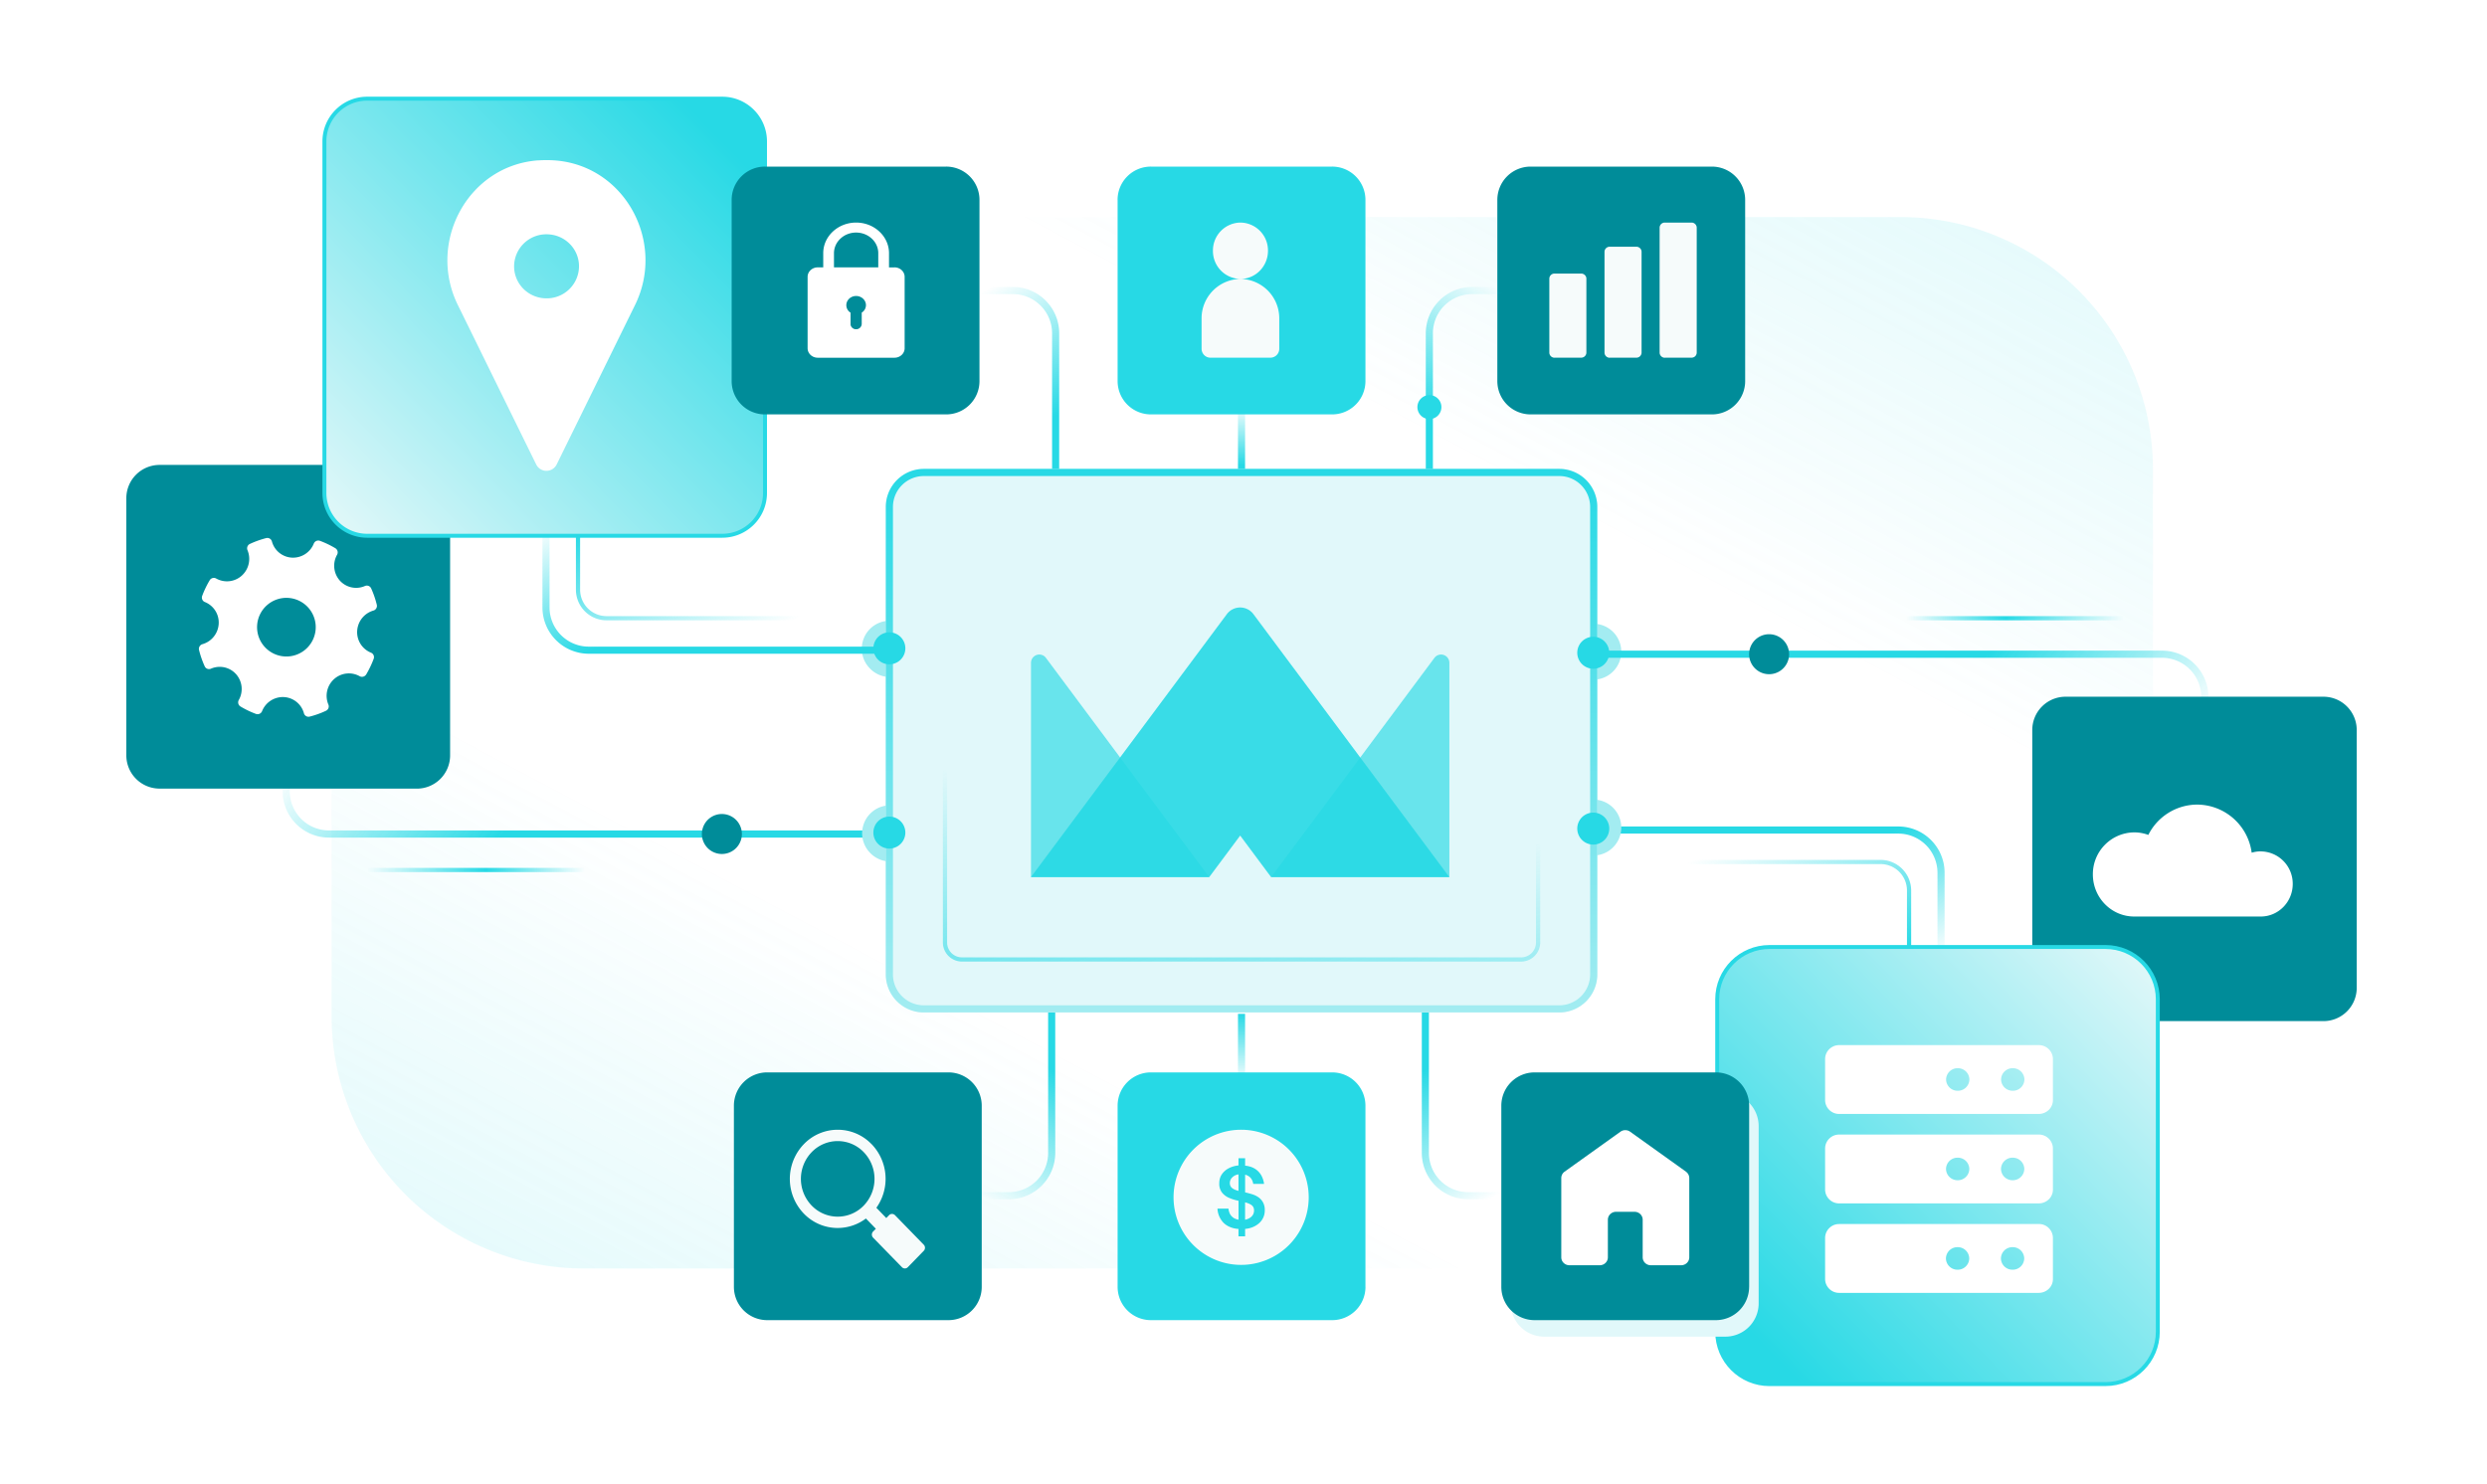
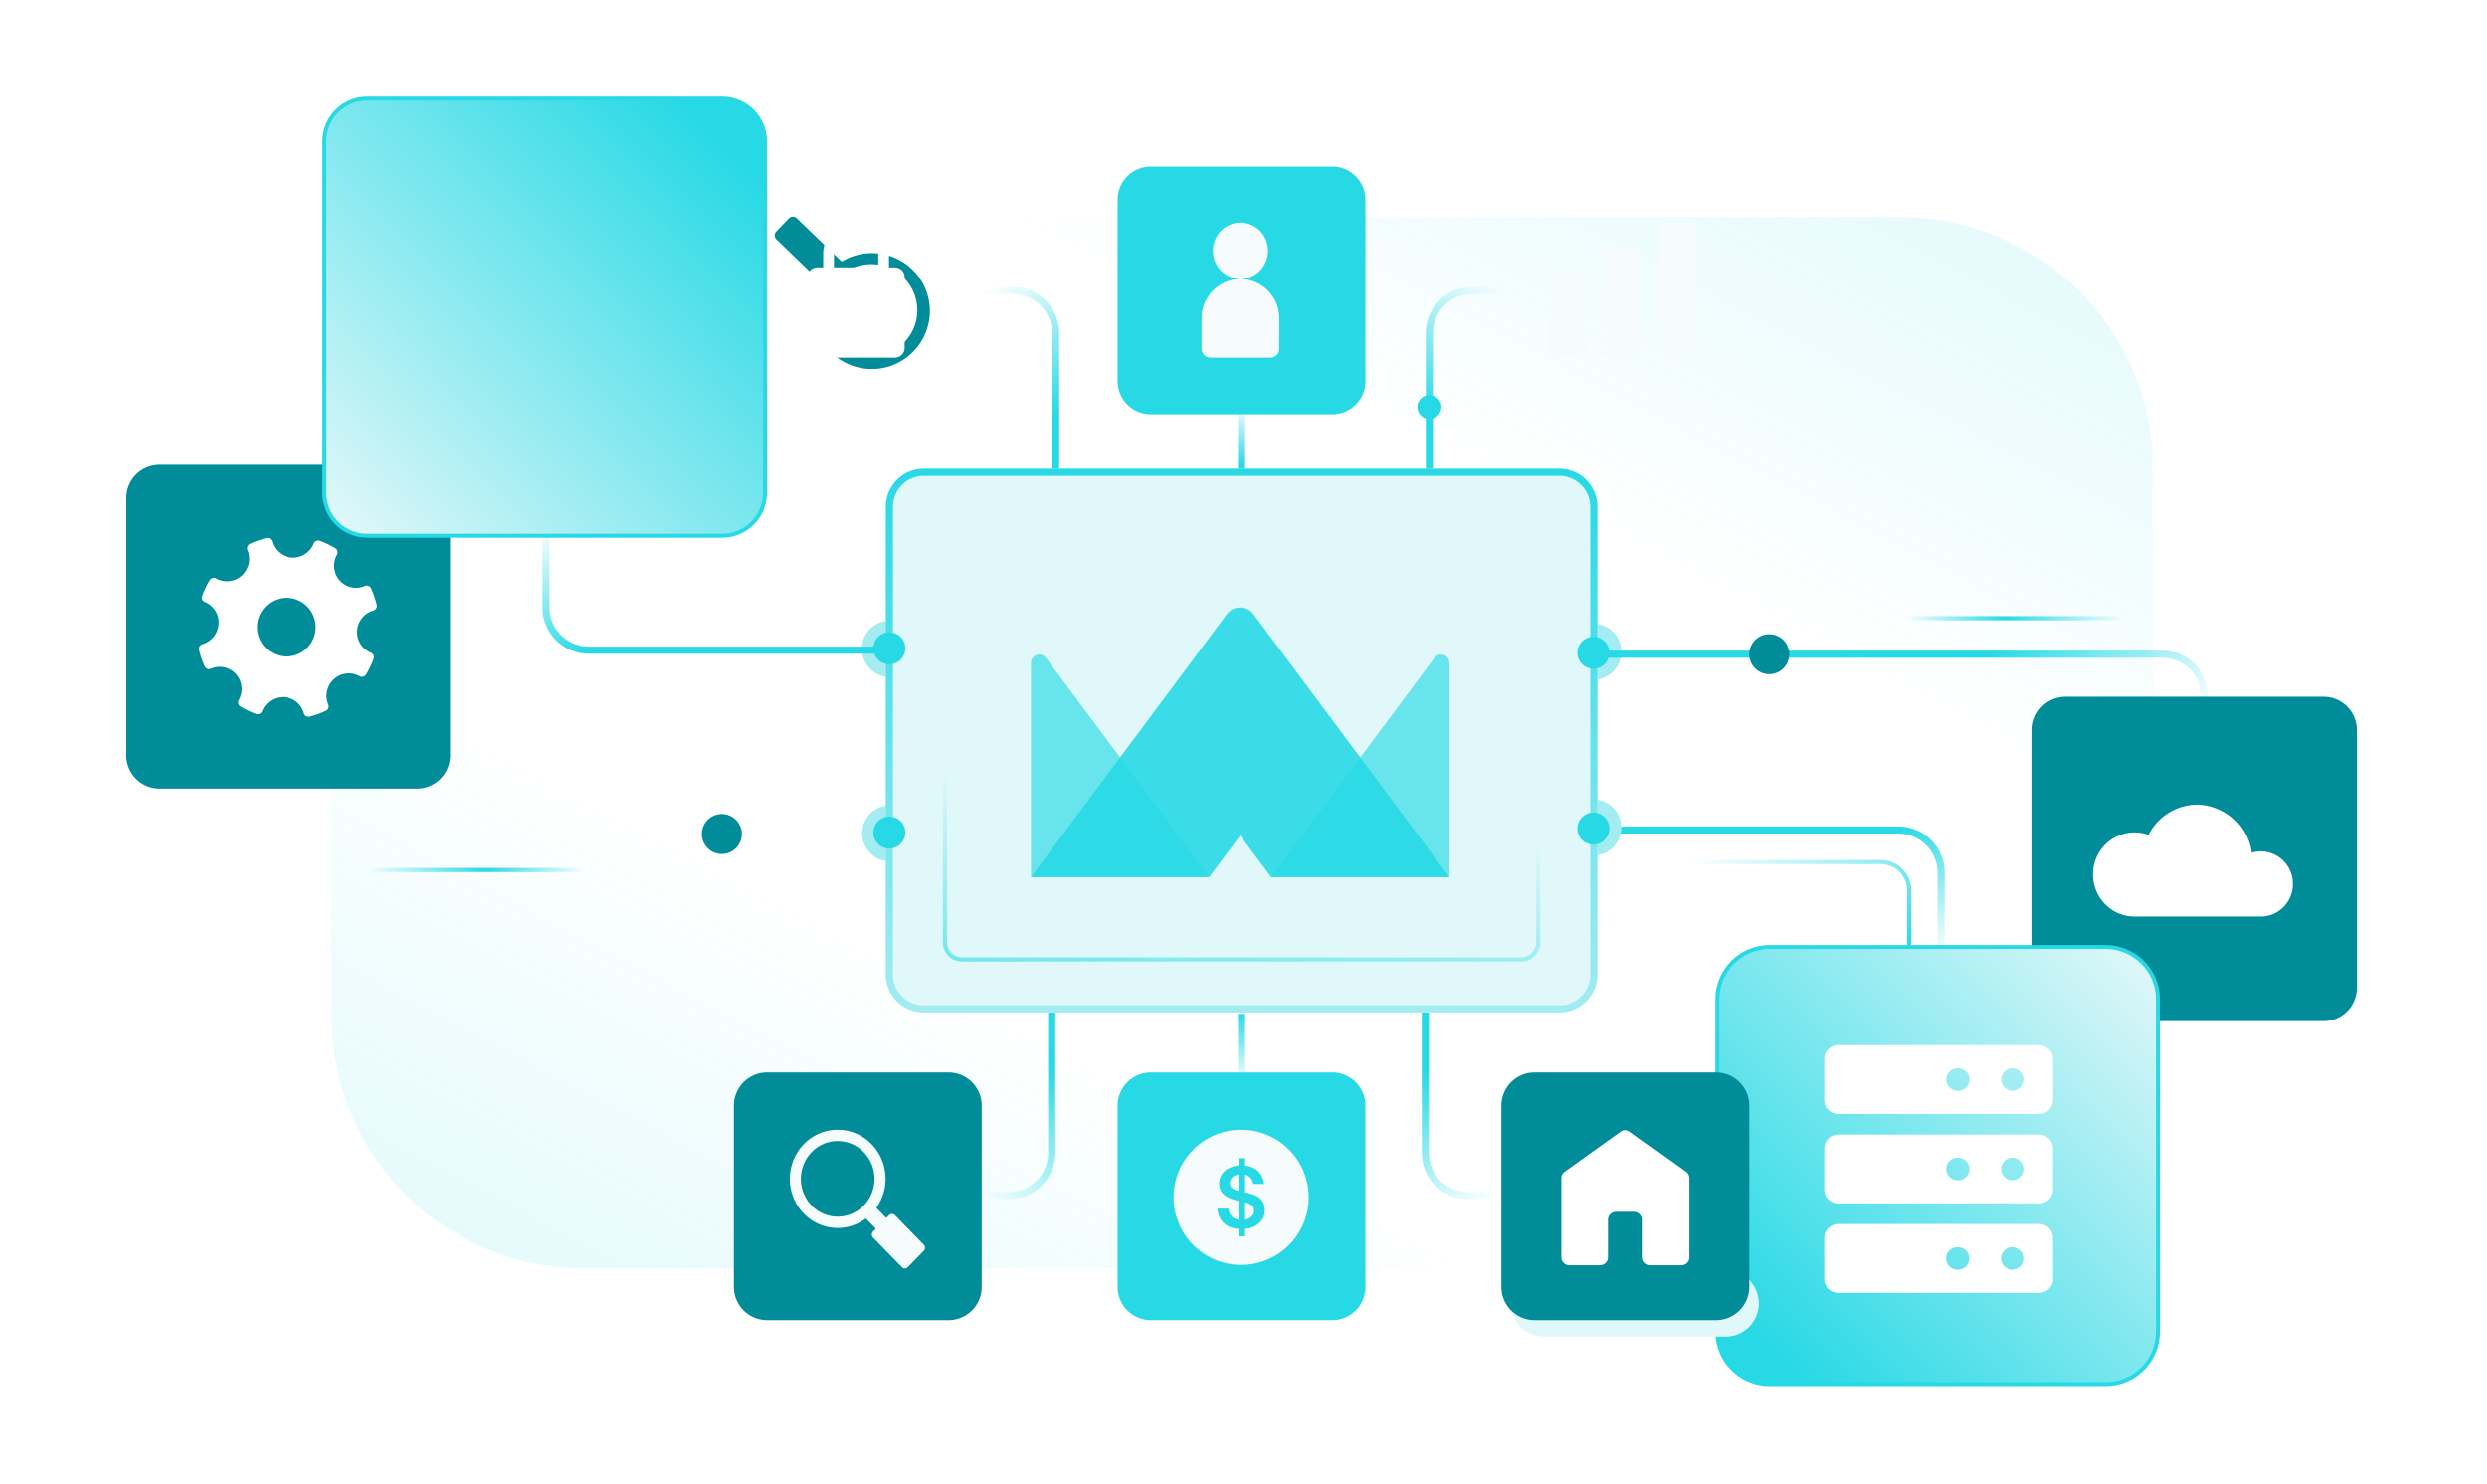
<svg xmlns="http://www.w3.org/2000/svg" width="630" height="376" viewBox="0 0 630 376" fill="none">
  <path d="M84 118.93A63.93 63.93 0 01147.93 55h333.51a63.93 63.93 0 0163.94 63.93v138.52a63.93 63.93 0 01-63.94 63.93h-333.5A63.93 63.93 0 0184 257.45V118.93z" fill="url(#paint0_linear_6379_22328)" fill-opacity=".6" />
  <path d="M545.38 257.45a63.93 63.93 0 01-63.94 63.93h-333.5A63.93 63.93 0 0184 257.45V118.93A63.93 63.93 0 01147.93 55h333.51a63.93 63.93 0 0163.94 63.93v138.52z" fill="url(#paint1_linear_6379_22328)" fill-opacity=".6" />
  <path fill-rule="evenodd" clip-rule="evenodd" d="M313.6 256.87v46.44h1.8v-46.44h-1.8z" fill="url(#paint2_linear_6379_22328)" />
  <path fill-rule="evenodd" clip-rule="evenodd" d="M315.4 120.03V73.6h-1.8v46.44h1.8z" fill="url(#paint3_linear_6379_22328)" />
-   <path fill-rule="evenodd" clip-rule="evenodd" d="M73.4 187v13.47a9.94 9.94 0 009.94 9.93H226.4v1.81H83.34a11.75 11.75 0 01-11.75-11.75v-13.45h1.81z" fill="url(#paint4_linear_6379_22328)" />
  <path fill-rule="evenodd" clip-rule="evenodd" d="M93.27 219.89h56.2v1.06h-56.2v-1.06z" fill="url(#paint5_linear_6379_22328)" />
  <path d="M187.93 211.3a5.06 5.06 0 11-10.13 0 5.06 5.06 0 0110.13 0z" fill="#008C99" />
  <path fill-rule="evenodd" clip-rule="evenodd" d="M492.6 221.14v54.97h-1.8v-54.97a9.94 9.94 0 00-9.95-9.94h-96.49v-1.8h96.5c6.48 0 11.74 5.25 11.74 11.74z" fill="url(#paint6_linear_6379_22328)" />
  <path fill-rule="evenodd" clip-rule="evenodd" d="M484.13 225.62v58.6h-1.06v-58.6c0-3.7-3-6.7-6.7-6.7h-100.1v-1.06h100.1a7.76 7.76 0 017.76 7.76z" fill="url(#paint7_linear_6379_22328)" />
  <g filter="url(#filter0_d_6379_22328)">
-     <path d="M379.3 50.64a8.43 8.43 0 018.43-8.43h45.92a8.43 8.43 0 018.43 8.43v45.92a8.43 8.43 0 01-8.43 8.43h-45.92a8.43 8.43 0 01-8.43-8.43V50.64z" fill="#008C99" />
-   </g>
+     </g>
  <g filter="url(#filter1_d_6379_22328)">
    <path d="M283.1 50.64a8.43 8.43 0 018.44-8.43h45.91a8.43 8.43 0 018.44 8.43v45.92a8.43 8.43 0 01-8.44 8.43h-45.9a8.43 8.43 0 01-8.44-8.43V50.64z" fill="#27D9E5" />
  </g>
  <path fill-rule="evenodd" clip-rule="evenodd" d="M239.58 303.84h15.99c6.48 0 11.74-5.25 11.74-11.74v-35.6h-1.8v35.6a9.94 9.94 0 01-9.94 9.94h-16v1.8z" fill="url(#paint8_linear_6379_22328)" />
  <g filter="url(#filter2_d_6379_22328)">
    <path d="M248.69 326.04a8.43 8.43 0 01-8.43 8.43h-45.91a8.43 8.43 0 01-8.44-8.43v-45.91a8.43 8.43 0 018.44-8.43h45.9a8.43 8.43 0 018.44 8.43v45.91z" fill="#008C99" />
  </g>
  <g filter="url(#filter3_d_6379_22328)">
    <path d="M345.9 326.04a8.43 8.43 0 01-8.44 8.43h-45.91a8.43 8.43 0 01-8.44-8.43v-45.91a8.43 8.43 0 018.44-8.43h45.9a8.43 8.43 0 018.44 8.43v45.91z" fill="#27D9E5" />
  </g>
  <path fill-rule="evenodd" clip-rule="evenodd" d="M388.92 72.7h-16a11.75 11.75 0 00-11.74 11.74v35.6h1.8v-35.6a9.94 9.94 0 019.94-9.93h16V72.7z" fill="url(#paint9_linear_6379_22328)" />
  <path fill-rule="evenodd" clip-rule="evenodd" d="M240.58 72.7h15.99c6.49 0 11.74 5.26 11.74 11.74v35.6h-1.8v-35.6a9.94 9.94 0 00-9.94-9.93h-16V72.7z" fill="url(#paint10_linear_6379_22328)" />
  <path fill-rule="evenodd" clip-rule="evenodd" d="M387.9 303.84h-15.98a11.75 11.75 0 01-11.75-11.74v-35.6h1.8v35.6a9.94 9.94 0 009.95 9.94h15.99v1.8z" fill="url(#paint11_linear_6379_22328)" />
  <g filter="url(#filter4_d_6379_22328)">
    <path d="M40.43 199.8a8.43 8.43 0 01-8.43-8.43v-65.15a8.43 8.43 0 018.43-8.43h65.15a8.43 8.43 0 018.44 8.43v65.15a8.43 8.43 0 01-8.44 8.44H40.43z" fill="#008C99" />
  </g>
  <path d="M230.3 205.93a7.09 7.09 0 11-10.01 10.02 7.09 7.09 0 0110.02-10.02zM230.3 159.25a7.09 7.09 0 11-10.01 10.03 7.09 7.09 0 0110.02-10.03zM396.52 209.93a7.09 7.09 0 1114.17 0 7.09 7.09 0 01-14.17 0zM396.52 165.38a7.09 7.09 0 1114.17 0 7.09 7.09 0 01-14.17 0z" fill="#A3ECF1" />
  <path fill-rule="evenodd" clip-rule="evenodd" d="M557.62 190.04V176.6a9.94 9.94 0 00-9.94-9.94H404.62v-1.81h143.06c6.49 0 11.75 5.26 11.75 11.75v13.45h-1.81z" fill="url(#paint12_linear_6379_22328)" />
  <g filter="url(#filter5_d_6379_22328)">
    <path d="M597 250.28a8.43 8.43 0 01-8.43 8.43h-65.33a8.43 8.43 0 01-8.43-8.43v-65.33a8.43 8.43 0 018.43-8.43h65.33a8.43 8.43 0 018.43 8.43v65.33z" fill="#008C99" />
  </g>
  <path d="M448.25 350.68A13.25 13.25 0 01435 337.42v-84.24c0-7.32 5.93-13.25 13.25-13.25h85.1c7.33 0 13.26 5.93 13.26 13.25v84.24c0 7.32-5.93 13.25-13.25 13.25h-85.1z" fill="url(#paint13_linear_6379_22328)" />
  <g filter="url(#filter6_b_6379_22328)">
    <path fill-rule="evenodd" clip-rule="evenodd" d="M448.25 351.18c-7.6 0-13.75-6.16-13.75-13.76v-84.24c0-7.6 6.15-13.75 13.75-13.75h85.1c7.6 0 13.76 6.16 13.76 13.75v84.24c0 7.6-6.16 13.75-13.75 13.75h-85.11zm-12.75-13.76c0 7.05 5.7 12.75 12.75 12.75h85.1c7.05 0 12.76-5.7 12.76-12.75v-84.24c0-7.04-5.71-12.75-12.75-12.75h-85.11c-7.04 0-12.75 5.7-12.75 12.75v84.24z" fill="#27D9E5" />
  </g>
  <path fill-rule="evenodd" clip-rule="evenodd" d="M137.41 153.89V98.92h1.8v54.97a9.94 9.94 0 009.95 9.94h96.48v1.8h-96.48a11.75 11.75 0 01-11.75-11.74z" fill="url(#paint14_linear_6379_22328)" />
-   <path fill-rule="evenodd" clip-rule="evenodd" d="M145.89 149.4V90.82h1.06v58.58c0 3.7 3 6.7 6.7 6.7h100.1v1.06h-100.1a7.76 7.76 0 01-7.76-7.76z" fill="url(#paint15_linear_6379_22328)" />
  <path d="M182.96 25c5.98 0 10.84 4.85 10.84 10.84v89.06c0 5.99-4.86 10.84-10.84 10.84H93.03a10.84 10.84 0 01-10.84-10.84V35.84c0-5.99 4.85-10.84 10.84-10.84h89.93z" fill="url(#paint16_linear_6379_22328)" />
  <g filter="url(#filter7_b_6379_22328)">
    <path fill-rule="evenodd" clip-rule="evenodd" d="M182.95 24.5c6.27 0 11.34 5.08 11.34 11.34v89.06c0 6.27-5.07 11.34-11.34 11.34H93.03a11.34 11.34 0 01-11.35-11.34V35.84c0-6.26 5.08-11.34 11.35-11.34h89.92zm10.34 11.34c0-5.71-4.63-10.34-10.34-10.34H93.03a10.34 10.34 0 00-10.35 10.34v89.06c0 5.71 4.64 10.34 10.35 10.34h89.92c5.72 0 10.34-4.63 10.34-10.34V35.84z" fill="#27D9E5" />
  </g>
-   <path d="M136.21 40.65a31.78 31.78 0 014.47 0c17.75 1.42 27.97 20.78 20.2 36.6L141 117.7a2.89 2.89 0 01-5.16 0l-19.88-40.46c-7.77-15.82 2.48-35.18 20.2-36.6h.05zm2.24 34.94a8.16 8.16 0 008.22-8.12c0-4.49-3.67-8.11-8.22-8.11a8.16 8.16 0 00-8.22 8.11c0 4.5 3.67 8.12 8.22 8.12z" fill="#fff" />
  <path fill-rule="evenodd" clip-rule="evenodd" d="M51.9 152.53a5.59 5.59 0 013.5 5.53 5.7 5.7 0 01-4.12 5.15c-.63.18-1.02.83-.86 1.47.35 1.42.83 2.81 1.44 4.14.27.6.97.86 1.57.6a5.55 5.55 0 016.38 1.4 5.66 5.66 0 01.68 6.53c-.33.58-.13 1.31.44 1.65a23.55 23.55 0 003.89 1.87c.62.23 1.32-.07 1.57-.7a5.66 5.66 0 015.52-3.56 5.55 5.55 0 015.08 4.1 1.2 1.2 0 001.45.85c1.42-.36 2.8-.85 4.13-1.48.6-.28.87-.99.61-1.59a5.7 5.7 0 011.44-6.43 5.6 5.6 0 016.5-.73c.58.32 1.3.1 1.65-.46a24.38 24.38 0 001.88-3.93 1.22 1.22 0 00-.67-1.58 5.59 5.59 0 01-3.5-5.53 5.7 5.7 0 014.12-5.14c.63-.18 1-.84.85-1.47a23.42 23.42 0 00-1.43-4.15 1.2 1.2 0 00-1.58-.6 5.55 5.55 0 01-6.37-1.39 5.66 5.66 0 01-.68-6.53c.33-.59.12-1.32-.45-1.66a23.55 23.55 0 00-3.88-1.86 1.23 1.23 0 00-1.57.69 5.66 5.66 0 01-5.53 3.56 5.55 5.55 0 01-5.08-4.1 1.2 1.2 0 00-1.45-.85c-1.42.37-2.8.86-4.13 1.48-.6.28-.86 1-.6 1.6.9 2.15.4 4.75-1.44 6.42a5.6 5.6 0 01-6.5.74 1.22 1.22 0 00-1.65.46 24.18 24.18 0 00-1.89 3.93c-.23.63.06 1.33.68 1.57zm17.59 13.14a7.43 7.43 0 116.55-13.33 7.43 7.43 0 01-6.55 13.33z" fill="#fff" />
  <path d="M394.99 118.8a9.64 9.64 0 019.63 9.64v118.43a9.64 9.64 0 01-9.63 9.64H234.03a9.64 9.64 0 01-9.64-9.64V128.44a9.64 9.64 0 019.64-9.64h160.96z" fill="#E1F8FA" />
  <g filter="url(#filter8_b_6379_22328)">
    <path fill-rule="evenodd" clip-rule="evenodd" d="M402.81 246.87V128.44c0-4.33-3.5-7.83-7.82-7.83H234.03a7.83 7.83 0 00-7.83 7.83v118.43c0 4.32 3.5 7.83 7.83 7.83h160.96c4.32 0 7.82-3.5 7.82-7.83zm1.81-118.43a9.64 9.64 0 00-9.63-9.64H234.03a9.64 9.64 0 00-9.64 9.64v118.43a9.64 9.64 0 009.64 9.64h160.96a9.64 9.64 0 009.63-9.64V128.44z" fill="url(#paint17_linear_6379_22328)" />
  </g>
  <path fill-rule="evenodd" clip-rule="evenodd" d="M385.32 131.74a4.84 4.84 0 014.84 4.84v102.2a4.84 4.84 0 01-4.84 4.84H243.69a4.84 4.84 0 01-4.84-4.84v-102.2a4.84 4.84 0 014.84-4.84h141.63zm3.77 4.84a3.77 3.77 0 00-3.77-3.77H243.69a3.77 3.77 0 00-3.77 3.77v102.2a3.77 3.77 0 003.77 3.78h141.63a3.77 3.77 0 003.77-3.78v-102.2z" fill="url(#paint18_linear_6379_22328)" />
  <path d="M322.02 222.21l41.36-55.55a2.1 2.1 0 013.77 1.25v54.3h-45.13zM306.3 222.21l-41.36-55.55a2.1 2.1 0 00-3.77 1.25v54.3h45.13z" fill="#27D9E5" fill-opacity=".65" />
  <path d="M314.16 211.7l7.82 10.51h45.16l-49.63-66.62a4.2 4.2 0 00-6.72 0l-49.62 66.62h45.16l7.83-10.51z" fill="#27D9E5" fill-opacity=".9" />
  <path d="M516.44 264.79h-50.5a3.55 3.55 0 00-3.61 3.48v10.47a3.55 3.55 0 003.6 3.49h50.51c1.99 0 3.6-1.56 3.6-3.49v-10.47a3.55 3.55 0 00-3.6-3.48zm-20.5 11.56a2.9 2.9 0 01-2.96-2.85 2.9 2.9 0 012.95-2.86 2.9 2.9 0 012.95 2.86 2.9 2.9 0 01-2.95 2.85zm13.92 0a2.9 2.9 0 01-2.95-2.85 2.9 2.9 0 012.95-2.86 2.9 2.9 0 012.96 2.86 2.9 2.9 0 01-2.96 2.85zm6.56 11.1h-50.49a3.55 3.55 0 00-3.6 3.49v10.47a3.55 3.55 0 003.6 3.48h50.51c1.99 0 3.6-1.56 3.6-3.48v-10.47a3.55 3.55 0 00-3.6-3.49h-.02zm-20.51 11.57a2.9 2.9 0 01-2.95-2.86 2.9 2.9 0 012.95-2.85 2.9 2.9 0 012.95 2.85 2.9 2.9 0 01-2.95 2.86zm13.93 0a2.9 2.9 0 01-2.95-2.86 2.9 2.9 0 012.95-2.85 2.9 2.9 0 012.95 2.85 2.9 2.9 0 01-2.95 2.86zm6.56 11.1h-50.47a3.55 3.55 0 00-3.6 3.49v10.47a3.55 3.55 0 003.6 3.48h50.51c1.99 0 3.6-1.56 3.6-3.48V313.6a3.55 3.55 0 00-3.6-3.49h-.04zm-20.51 11.57a2.9 2.9 0 01-2.95-2.86 2.9 2.9 0 012.95-2.85 2.9 2.9 0 012.95 2.85 2.9 2.9 0 01-2.95 2.86zm13.93 0a2.9 2.9 0 01-2.95-2.86 2.9 2.9 0 012.95-2.85 2.9 2.9 0 012.95 2.85 2.9 2.9 0 01-2.95 2.86z" fill="#fff" />
  <path fill-rule="evenodd" clip-rule="evenodd" d="M537.76 157.16h-56.2v-1.06h56.2v1.06z" fill="url(#paint19_linear_6379_22328)" />
  <path d="M399.55 209.93a4.05 4.05 0 118.1 0 4.05 4.05 0 01-8.1 0zM399.55 165.38a4.05 4.05 0 118.1 0 4.05 4.05 0 01-8.1 0z" fill="#27D9E5" />
  <path d="M443.08 165.75a5.06 5.06 0 1110.13 0 5.06 5.06 0 01-10.13 0z" fill="#008C99" />
  <path d="M221.24 210.94a4.05 4.05 0 118.1 0 4.05 4.05 0 01-8.1 0zM221.24 164.26a4.05 4.05 0 118.1 0 4.05 4.05 0 01-8.1 0z" fill="#27D9E5" />
  <g filter="url(#filter9_b_6379_22328)">
    <path d="M572.68 215.7c-.8 0-1.56.12-2.29.34a14.02 14.02 0 00-13.8-12.19 13.9 13.9 0 00-12.38 7.68 10.3 10.3 0 00-3.57-.64 10.57 10.57 0 00-10.48 10.66c0 5.89 4.7 10.66 10.48 10.66h32.04c4.48 0 8.11-3.7 8.11-8.25a8.18 8.18 0 00-8.1-8.25z" fill="#fff" />
  </g>
  <g filter="url(#filter10_d_6379_22328)">
-     <path d="M443.09 325.4a8.43 8.43 0 01-8.44 8.43h-45.9a8.43 8.43 0 01-8.44-8.44v-44.9a8.43 8.43 0 018.43-8.43h45.91a8.43 8.43 0 018.44 8.43v44.9z" fill="#E1F8FA" />
+     <path d="M443.09 325.4a8.43 8.43 0 01-8.44 8.43h-45.9a8.43 8.43 0 01-8.44-8.44a8.43 8.43 0 018.43-8.43h45.91a8.43 8.43 0 018.44 8.43v44.9z" fill="#E1F8FA" />
  </g>
  <g filter="url(#filter11_d_6379_22328)">
    <path d="M443.08 326.04a8.43 8.43 0 01-8.43 8.43h-45.91a8.43 8.43 0 01-8.43-8.43v-45.91a8.43 8.43 0 018.43-8.43h45.91a8.43 8.43 0 018.44 8.43v45.91z" fill="#008C99" />
  </g>
  <path d="M427.09 296.85l-14.16-10.13a2.1 2.1 0 00-2.43 0l-14.16 10.13a2 2 0 00-.84 1.63v20.07c0 1.11.92 2.01 2.05 2.01h7.7c1.13 0 2.05-.9 2.05-2v-9.53c0-1.1.92-2.01 2.06-2.01h4.7c1.14 0 2.06.9 2.06 2.01v9.52c0 1.11.92 2.01 2.06 2.01h7.68c1.14 0 2.06-.9 2.06-2v-20.08c0-.65-.32-1.25-.85-1.63h.02z" fill="#fff" />
  <path d="M220.78 289.88a11.9 11.9 0 00-17.15 0 12.68 12.68 0 000 17.6 11.89 11.89 0 0015.72 1.24l2.52 2.6-.7.7a1.12 1.12 0 000 1.55l7.3 7.48c.41.43 1.09.43 1.5 0l4.03-4.14c.42-.43.42-1.12 0-1.55l-7.28-7.48a1.05 1.05 0 00-1.51 0l-.7.72L222 306a12.67 12.67 0 00-1.21-16.12zm-15.17 15.56a9.75 9.75 0 010-13.53 9.15 9.15 0 0113.19 0 9.75 9.75 0 010 13.53 9.15 9.15 0 01-13.19 0z" fill="#F6FBFB" />
  <path d="M231.44 89a14.68 14.68 0 00-18.2-22.73L201.84 55.3a1.4 1.4 0 00-1.99.03l-3.2 3.32a1.4 1.4 0 00.04 1.99l11.38 10.98a14.68 14.68 0 0023.36 17.4zm-18.68-1.78a11.69 11.69 0 1116.23-16.82 11.69 11.69 0 01-16.23 16.82z" fill="#008C99" />
  <path d="M407.76 90.62h6.77a1.3 1.3 0 001.31-1.3V63.8c0-.7-.59-1.29-1.3-1.29h-6.78a1.3 1.3 0 00-1.31 1.3v25.53c0 .7.59 1.3 1.31 1.3zm13.97 0h6.77a1.3 1.3 0 001.31-1.3V57.69c0-.71-.59-1.3-1.31-1.3h-6.77a1.3 1.3 0 00-1.32 1.3v31.65c0 .7.6 1.3 1.32 1.3zm-27.95 0h6.77c.72 0 1.31-.58 1.31-1.3V70.6c0-.7-.59-1.29-1.31-1.29h-6.77a1.3 1.3 0 00-1.31 1.3v18.72c0 .7.59 1.3 1.3 1.3z" fill="#F6FBFB" />
  <g filter="url(#filter12_d_6379_22328)">
-     <path d="M185.34 50.64a8.43 8.43 0 018.44-8.43h45.9a8.43 8.43 0 018.44 8.43v45.92a8.43 8.43 0 01-8.43 8.43h-45.91a8.43 8.43 0 01-8.44-8.43V50.64z" fill="#008C99" />
-   </g>
+     </g>
  <path d="M226.59 67.75h-1.39v-3.6c0-4.28-3.74-7.76-8.33-7.76-4.6 0-8.33 3.48-8.33 7.75v3.6h-1.39c-1.42 0-2.57 1.08-2.57 2.4v18.09c0 1.32 1.15 2.4 2.57 2.4h19.44c1.42 0 2.57-1.08 2.57-2.4V70.14c0-1.32-1.15-2.4-2.57-2.4zm-8.3 11.47v2.88a1.4 1.4 0 01-1.41 1.32 1.4 1.4 0 01-1.4-1.06 1.35 1.35 0 01-.02-.26v-2.88a2.23 2.23 0 01-1.07-1.9c0-.8.43-1.51 1.09-1.93a2.62 2.62 0 012.78 0c.66.42 1.1 1.12 1.1 1.92a2.23 2.23 0 01-1.08 1.9zm-7.03-11.47v-3.6c0-2.89 2.52-5.23 5.6-5.23 3.1 0 5.62 2.34 5.62 5.22v3.6h-11.22z" fill="#fff" />
  <path d="M365.13 102.97a3.04 3.04 0 11-6.07 0 3.04 3.04 0 016.07 0z" fill="#27D9E5" />
  <path d="M321.2 63.53a7.06 7.06 0 00-6.97-7.14 7.06 7.06 0 00-6.97 7.14 7.06 7.06 0 006.97 7.14c3.84 0 6.97-3.2 6.97-7.14zm-6.97 7.14a9.98 9.98 0 00-9.85 10.1v7.57c0 1.26 1 2.28 2.22 2.28h15.24a2.25 2.25 0 002.22-2.28v-7.58a9.98 9.98 0 00-9.85-10.09h.02zM311.54 299.75c0 .5.18.91.53 1.22.35.3.9.55 1.66.75v-4.18a2.8 2.8 0 00-1.6.78 2 2 0 00-.59 1.43zm5.54 5.6c-.4-.3-.96-.54-1.68-.73v4.41c.66-.13 1.21-.4 1.64-.81.42-.42.63-.93.63-1.54 0-.6-.2-1.02-.6-1.33zm-2.68-19.12a17.12 17.12 0 100 34.24 17.12 17.12 0 000-34.24zm5.37 22.7c-.42.68-1 1.22-1.75 1.64-.75.43-1.62.7-2.61.79v1.88h-1.68v-1.88a6.5 6.5 0 01-2.6-.69c-.67-.36-1.19-.8-1.56-1.3a5.52 5.52 0 01-1.16-3.15h2.78c.07.5.18.9.34 1.24.15.34.4.65.75.94.35.3.83.5 1.46.62v-4.77l-.13-.05a11.5 11.5 0 01-2.3-.73 4.5 4.5 0 01-1.77-1.35 3.64 3.64 0 01-.68-2.3c0-.9.22-1.67.67-2.32a4.71 4.71 0 011.77-1.53c.73-.38 1.55-.61 2.43-.7v-1.83h1.68v1.89c.92.1 1.67.32 2.27.66a4.71 4.71 0 012.15 2.49c.17.41.3.9.38 1.47h-2.74c-.07-.38-.17-.7-.3-.97a2.67 2.67 0 00-.61-.79 2.73 2.73 0 00-1.15-.57v4.47l.23.06c.52.12 1.06.27 1.61.44a5.9 5.9 0 011.54.75c.47.33.86.76 1.15 1.29a4 4 0 01.45 2c0 .86-.2 1.63-.63 2.3z" fill="#F6FBFB" />
  <defs>
    <linearGradient id="paint0_linear_6379_22328" x1="-171.73" y1="622.93" x2="234.72" y2="-145.34" gradientUnits="userSpaceOnUse">
      <stop stop-color="#A3ECF1" />
      <stop offset=".6" stop-color="#27D9E5" stop-opacity="0" />
    </linearGradient>
    <linearGradient id="paint1_linear_6379_22328" x1="801.11" y1="-246.55" x2="394.66" y2="521.72" gradientUnits="userSpaceOnUse">
      <stop stop-color="#A3ECF1" />
      <stop offset=".6" stop-color="#27D9E5" stop-opacity="0" />
    </linearGradient>
    <linearGradient id="paint2_linear_6379_22328" x1="314.5" y1="208.13" x2="314.5" y2="326.6" gradientUnits="userSpaceOnUse">
      <stop offset=".41" stop-color="#27D9E5" />
      <stop offset=".56" stop-color="#27D9E5" stop-opacity="0" />
    </linearGradient>
    <linearGradient id="paint3_linear_6379_22328" x1="314.5" y1="168.78" x2="314.5" y2="50.31" gradientUnits="userSpaceOnUse">
      <stop offset=".43" stop-color="#27D9E5" />
      <stop offset=".56" stop-color="#27D9E5" stop-opacity="0" />
    </linearGradient>
    <linearGradient id="paint4_linear_6379_22328" x1="61.98" y1="178.55" x2="149.42" y2="270.97" gradientUnits="userSpaceOnUse">
      <stop offset=".15" stop-color="#27D9E5" stop-opacity="0" />
      <stop offset=".54" stop-color="#27D9E5" />
    </linearGradient>
    <linearGradient id="paint5_linear_6379_22328" x1="174.54" y1="219.42" x2="54.7" y2="220.54" gradientUnits="userSpaceOnUse">
      <stop offset=".22" stop-color="#27D9E5" stop-opacity="0" />
      <stop offset=".43" stop-color="#27D9E5" />
      <stop offset=".68" stop-color="#27D9E5" stop-opacity="0" />
    </linearGradient>
    <linearGradient id="paint6_linear_6379_22328" x1="515.67" y1="311.26" x2="446.66" y2="147.01" gradientUnits="userSpaceOnUse">
      <stop offset=".41" stop-color="#27D9E5" stop-opacity="0" />
      <stop offset=".6" stop-color="#27D9E5" />
    </linearGradient>
    <linearGradient id="paint7_linear_6379_22328" x1="279.57" y1="159.16" x2="376.03" y2="341.56" gradientUnits="userSpaceOnUse">
      <stop offset=".59" stop-color="#27D9E5" stop-opacity="0" />
      <stop offset=".81" stop-color="#27D9E5" />
    </linearGradient>
    <linearGradient id="paint8_linear_6379_22328" x1="266.41" y1="254.48" x2="222.36" y2="324.71" gradientUnits="userSpaceOnUse">
      <stop offset=".17" stop-color="#27D9E5" />
      <stop offset=".61" stop-color="#27D9E5" stop-opacity="0" />
    </linearGradient>
    <linearGradient id="paint9_linear_6379_22328" x1="362.08" y1="122.06" x2="406.13" y2="51.83" gradientUnits="userSpaceOnUse">
      <stop offset=".17" stop-color="#27D9E5" />
      <stop offset=".61" stop-color="#27D9E5" stop-opacity="0" />
    </linearGradient>
    <linearGradient id="paint10_linear_6379_22328" x1="267.41" y1="122.06" x2="223.37" y2="51.83" gradientUnits="userSpaceOnUse">
      <stop offset=".17" stop-color="#27D9E5" />
      <stop offset=".61" stop-color="#27D9E5" stop-opacity="0" />
    </linearGradient>
    <linearGradient id="paint11_linear_6379_22328" x1="361.07" y1="254.48" x2="405.12" y2="324.71" gradientUnits="userSpaceOnUse">
      <stop offset=".17" stop-color="#27D9E5" />
      <stop offset=".61" stop-color="#27D9E5" stop-opacity="0" />
    </linearGradient>
    <linearGradient id="paint12_linear_6379_22328" x1="569.04" y1="198.5" x2="481.6" y2="106.08" gradientUnits="userSpaceOnUse">
      <stop offset=".15" stop-color="#27D9E5" stop-opacity="0" />
      <stop offset=".54" stop-color="#27D9E5" />
    </linearGradient>
    <linearGradient id="paint13_linear_6379_22328" x1="402.66" y1="393.46" x2="583.55" y2="217.03" gradientUnits="userSpaceOnUse">
      <stop offset=".27" stop-color="#27D9E5" />
      <stop offset=".88" stop-color="#F6FBFB" />
    </linearGradient>
    <linearGradient id="paint14_linear_6379_22328" x1="114.33" y1="63.77" x2="183.35" y2="228.01" gradientUnits="userSpaceOnUse">
      <stop offset=".41" stop-color="#27D9E5" stop-opacity="0" />
      <stop offset=".6" stop-color="#27D9E5" />
    </linearGradient>
    <linearGradient id="paint15_linear_6379_22328" x1="350.45" y1="215.86" x2="253.98" y2="33.46" gradientUnits="userSpaceOnUse">
      <stop offset=".59" stop-color="#27D9E5" stop-opacity="0" />
      <stop offset=".81" stop-color="#27D9E5" />
    </linearGradient>
    <linearGradient id="paint16_linear_6379_22328" x1="226.14" y1="-17.79" x2="45.25" y2="158.64" gradientUnits="userSpaceOnUse">
      <stop offset=".27" stop-color="#27D9E5" />
      <stop offset=".88" stop-color="#F6FBFB" />
    </linearGradient>
    <linearGradient id="paint17_linear_6379_22328" x1="315" y1="257" x2="315" y2="119" gradientUnits="userSpaceOnUse">
      <stop stop-color="#A3ECF1" />
      <stop offset="1" stop-color="#27D9E5" />
    </linearGradient>
    <linearGradient id="paint18_linear_6379_22328" x1="484.99" y1="172.76" x2="468.54" y2="305.63" gradientUnits="userSpaceOnUse">
      <stop offset=".39" stop-color="#27D9E5" stop-opacity="0" />
      <stop offset="1" stop-color="#27D9E5" />
    </linearGradient>
    <linearGradient id="paint19_linear_6379_22328" x1="456.49" y1="157.63" x2="576.32" y2="156.51" gradientUnits="userSpaceOnUse">
      <stop offset=".22" stop-color="#27D9E5" stop-opacity="0" />
      <stop offset=".43" stop-color="#27D9E5" />
      <stop offset=".68" stop-color="#27D9E5" stop-opacity="0" />
    </linearGradient>
    <filter id="filter0_d_6379_22328" x="368.64" y="31.56" width="84.09" height="84.09" filterUnits="userSpaceOnUse" color-interpolation-filters="sRGB">
      <feFlood flood-opacity="0" result="BackgroundImageFix" />
      <feColorMatrix in="SourceAlpha" values="0 0 0 0 0 0 0 0 0 0 0 0 0 0 0 0 0 0 127 0" result="hardAlpha" />
      <feOffset />
      <feGaussianBlur stdDeviation="5.33" />
      <feComposite in2="hardAlpha" operator="out" />
      <feColorMatrix values="0 0 0 0 0 0 0 0 0 0 0 0 0 0 0 0 0 0 0.15 0" />
      <feBlend in2="BackgroundImageFix" result="effect1_dropShadow_6379_22328" />
      <feBlend in="SourceGraphic" in2="effect1_dropShadow_6379_22328" result="shape" />
    </filter>
    <filter id="filter1_d_6379_22328" x="272.45" y="31.56" width="84.09" height="84.09" filterUnits="userSpaceOnUse" color-interpolation-filters="sRGB">
      <feFlood flood-opacity="0" result="BackgroundImageFix" />
      <feColorMatrix in="SourceAlpha" values="0 0 0 0 0 0 0 0 0 0 0 0 0 0 0 0 0 0 127 0" result="hardAlpha" />
      <feOffset />
      <feGaussianBlur stdDeviation="5.33" />
      <feComposite in2="hardAlpha" operator="out" />
      <feColorMatrix values="0 0 0 0 0 0 0 0 0 0 0 0 0 0 0 0 0 0 0.15 0" />
      <feBlend in2="BackgroundImageFix" result="effect1_dropShadow_6379_22328" />
      <feBlend in="SourceGraphic" in2="effect1_dropShadow_6379_22328" result="shape" />
    </filter>
    <filter id="filter2_d_6379_22328" x="175.26" y="261.04" width="84.09" height="84.09" filterUnits="userSpaceOnUse" color-interpolation-filters="sRGB">
      <feFlood flood-opacity="0" result="BackgroundImageFix" />
      <feColorMatrix in="SourceAlpha" values="0 0 0 0 0 0 0 0 0 0 0 0 0 0 0 0 0 0 127 0" result="hardAlpha" />
      <feOffset />
      <feGaussianBlur stdDeviation="5.33" />
      <feComposite in2="hardAlpha" operator="out" />
      <feColorMatrix values="0 0 0 0 0 0 0 0 0 0 0 0 0 0 0 0 0 0 0.15 0" />
      <feBlend in2="BackgroundImageFix" result="effect1_dropShadow_6379_22328" />
      <feBlend in="SourceGraphic" in2="effect1_dropShadow_6379_22328" result="shape" />
    </filter>
    <filter id="filter3_d_6379_22328" x="272.46" y="261.04" width="84.09" height="84.09" filterUnits="userSpaceOnUse" color-interpolation-filters="sRGB">
      <feFlood flood-opacity="0" result="BackgroundImageFix" />
      <feColorMatrix in="SourceAlpha" values="0 0 0 0 0 0 0 0 0 0 0 0 0 0 0 0 0 0 127 0" result="hardAlpha" />
      <feOffset />
      <feGaussianBlur stdDeviation="5.33" />
      <feComposite in2="hardAlpha" operator="out" />
      <feColorMatrix values="0 0 0 0 0 0 0 0 0 0 0 0 0 0 0 0 0 0 0.15 0" />
      <feBlend in2="BackgroundImageFix" result="effect1_dropShadow_6379_22328" />
      <feBlend in="SourceGraphic" in2="effect1_dropShadow_6379_22328" result="shape" />
    </filter>
    <filter id="filter4_d_6379_22328" x="21.34" y="107.14" width="103.33" height="103.33" filterUnits="userSpaceOnUse" color-interpolation-filters="sRGB">
      <feFlood flood-opacity="0" result="BackgroundImageFix" />
      <feColorMatrix in="SourceAlpha" values="0 0 0 0 0 0 0 0 0 0 0 0 0 0 0 0 0 0 127 0" result="hardAlpha" />
      <feOffset />
      <feGaussianBlur stdDeviation="5.33" />
      <feComposite in2="hardAlpha" operator="out" />
      <feColorMatrix values="0 0 0 0 0 0 0 0 0 0 0 0 0 0 0 0 0 0 0.15 0" />
      <feBlend in2="BackgroundImageFix" result="effect1_dropShadow_6379_22328" />
      <feBlend in="SourceGraphic" in2="effect1_dropShadow_6379_22328" result="shape" />
    </filter>
    <filter id="filter5_d_6379_22328" x="504.15" y="165.86" width="103.5" height="103.5" filterUnits="userSpaceOnUse" color-interpolation-filters="sRGB">
      <feFlood flood-opacity="0" result="BackgroundImageFix" />
      <feColorMatrix in="SourceAlpha" values="0 0 0 0 0 0 0 0 0 0 0 0 0 0 0 0 0 0 127 0" result="hardAlpha" />
      <feOffset />
      <feGaussianBlur stdDeviation="5.33" />
      <feComposite in2="hardAlpha" operator="out" />
      <feColorMatrix values="0 0 0 0 0 0 0 0 0 0 0 0 0 0 0 0 0 0 0.15 0" />
      <feBlend in2="BackgroundImageFix" result="effect1_dropShadow_6379_22328" />
      <feBlend in="SourceGraphic" in2="effect1_dropShadow_6379_22328" result="shape" />
    </filter>
    <filter id="filter6_b_6379_22328" x="429.68" y="234.61" width="122.25" height="121.38" filterUnits="userSpaceOnUse" color-interpolation-filters="sRGB">
      <feFlood flood-opacity="0" result="BackgroundImageFix" />
      <feGaussianBlur in="BackgroundImageFix" stdDeviation="2.41" />
      <feComposite in2="SourceAlpha" operator="in" result="effect1_backgroundBlur_6379_22328" />
      <feBlend in="SourceGraphic" in2="effect1_backgroundBlur_6379_22328" result="shape" />
    </filter>
    <filter id="filter7_b_6379_22328" x="63.61" y="6.43" width="148.75" height="147.89" filterUnits="userSpaceOnUse" color-interpolation-filters="sRGB">
      <feFlood flood-opacity="0" result="BackgroundImageFix" />
      <feGaussianBlur in="BackgroundImageFix" stdDeviation="9.04" />
      <feComposite in2="SourceAlpha" operator="in" result="effect1_backgroundBlur_6379_22328" />
      <feBlend in="SourceGraphic" in2="effect1_backgroundBlur_6379_22328" result="shape" />
    </filter>
    <filter id="filter8_b_6379_22328" x="206.32" y="100.73" width="216.37" height="173.85" filterUnits="userSpaceOnUse" color-interpolation-filters="sRGB">
      <feFlood flood-opacity="0" result="BackgroundImageFix" />
      <feGaussianBlur in="BackgroundImageFix" stdDeviation="9.04" />
      <feComposite in2="SourceAlpha" operator="in" result="effect1_backgroundBlur_6379_22328" />
      <feBlend in="SourceGraphic" in2="effect1_backgroundBlur_6379_22328" result="shape" />
    </filter>
    <filter id="filter9_b_6379_22328" x="512.1" y="185.78" width="86.77" height="64.49" filterUnits="userSpaceOnUse" color-interpolation-filters="sRGB">
      <feFlood flood-opacity="0" result="BackgroundImageFix" />
      <feGaussianBlur in="BackgroundImageFix" stdDeviation="9.04" />
      <feComposite in2="SourceAlpha" operator="in" result="effect1_backgroundBlur_6379_22328" />
      <feBlend in="SourceGraphic" in2="effect1_backgroundBlur_6379_22328" result="shape" />
    </filter>
    <filter id="filter10_d_6379_22328" x="370.67" y="264.83" width="86.87" height="85.86" filterUnits="userSpaceOnUse" color-interpolation-filters="sRGB">
      <feFlood flood-opacity="0" result="BackgroundImageFix" />
      <feColorMatrix in="SourceAlpha" values="0 0 0 0 0 0 0 0 0 0 0 0 0 0 0 0 0 0 127 0" result="hardAlpha" />
      <feOffset dx="2.41" dy="4.82" />
      <feGaussianBlur stdDeviation="6.02" />
      <feComposite in2="hardAlpha" operator="out" />
      <feColorMatrix values="0 0 0 0 0 0 0 0 0 0 0 0 0 0 0 0 0 0 0.15 0" />
      <feBlend in2="BackgroundImageFix" result="effect1_dropShadow_6379_22328" />
      <feBlend in="SourceGraphic" in2="effect1_dropShadow_6379_22328" result="shape" />
    </filter>
    <filter id="filter11_d_6379_22328" x="369.65" y="261.04" width="84.09" height="84.09" filterUnits="userSpaceOnUse" color-interpolation-filters="sRGB">
      <feFlood flood-opacity="0" result="BackgroundImageFix" />
      <feColorMatrix in="SourceAlpha" values="0 0 0 0 0 0 0 0 0 0 0 0 0 0 0 0 0 0 127 0" result="hardAlpha" />
      <feOffset />
      <feGaussianBlur stdDeviation="5.33" />
      <feComposite in2="hardAlpha" operator="out" />
      <feColorMatrix values="0 0 0 0 0 0 0 0 0 0 0 0 0 0 0 0 0 0 0.15 0" />
      <feBlend in2="BackgroundImageFix" result="effect1_dropShadow_6379_22328" />
      <feBlend in="SourceGraphic" in2="effect1_dropShadow_6379_22328" result="shape" />
    </filter>
    <filter id="filter12_d_6379_22328" x="174.69" y="31.56" width="84.09" height="84.09" filterUnits="userSpaceOnUse" color-interpolation-filters="sRGB">
      <feFlood flood-opacity="0" result="BackgroundImageFix" />
      <feColorMatrix in="SourceAlpha" values="0 0 0 0 0 0 0 0 0 0 0 0 0 0 0 0 0 0 127 0" result="hardAlpha" />
      <feOffset />
      <feGaussianBlur stdDeviation="5.33" />
      <feComposite in2="hardAlpha" operator="out" />
      <feColorMatrix values="0 0 0 0 0 0 0 0 0 0 0 0 0 0 0 0 0 0 0.15 0" />
      <feBlend in2="BackgroundImageFix" result="effect1_dropShadow_6379_22328" />
      <feBlend in="SourceGraphic" in2="effect1_dropShadow_6379_22328" result="shape" />
    </filter>
  </defs>
</svg>